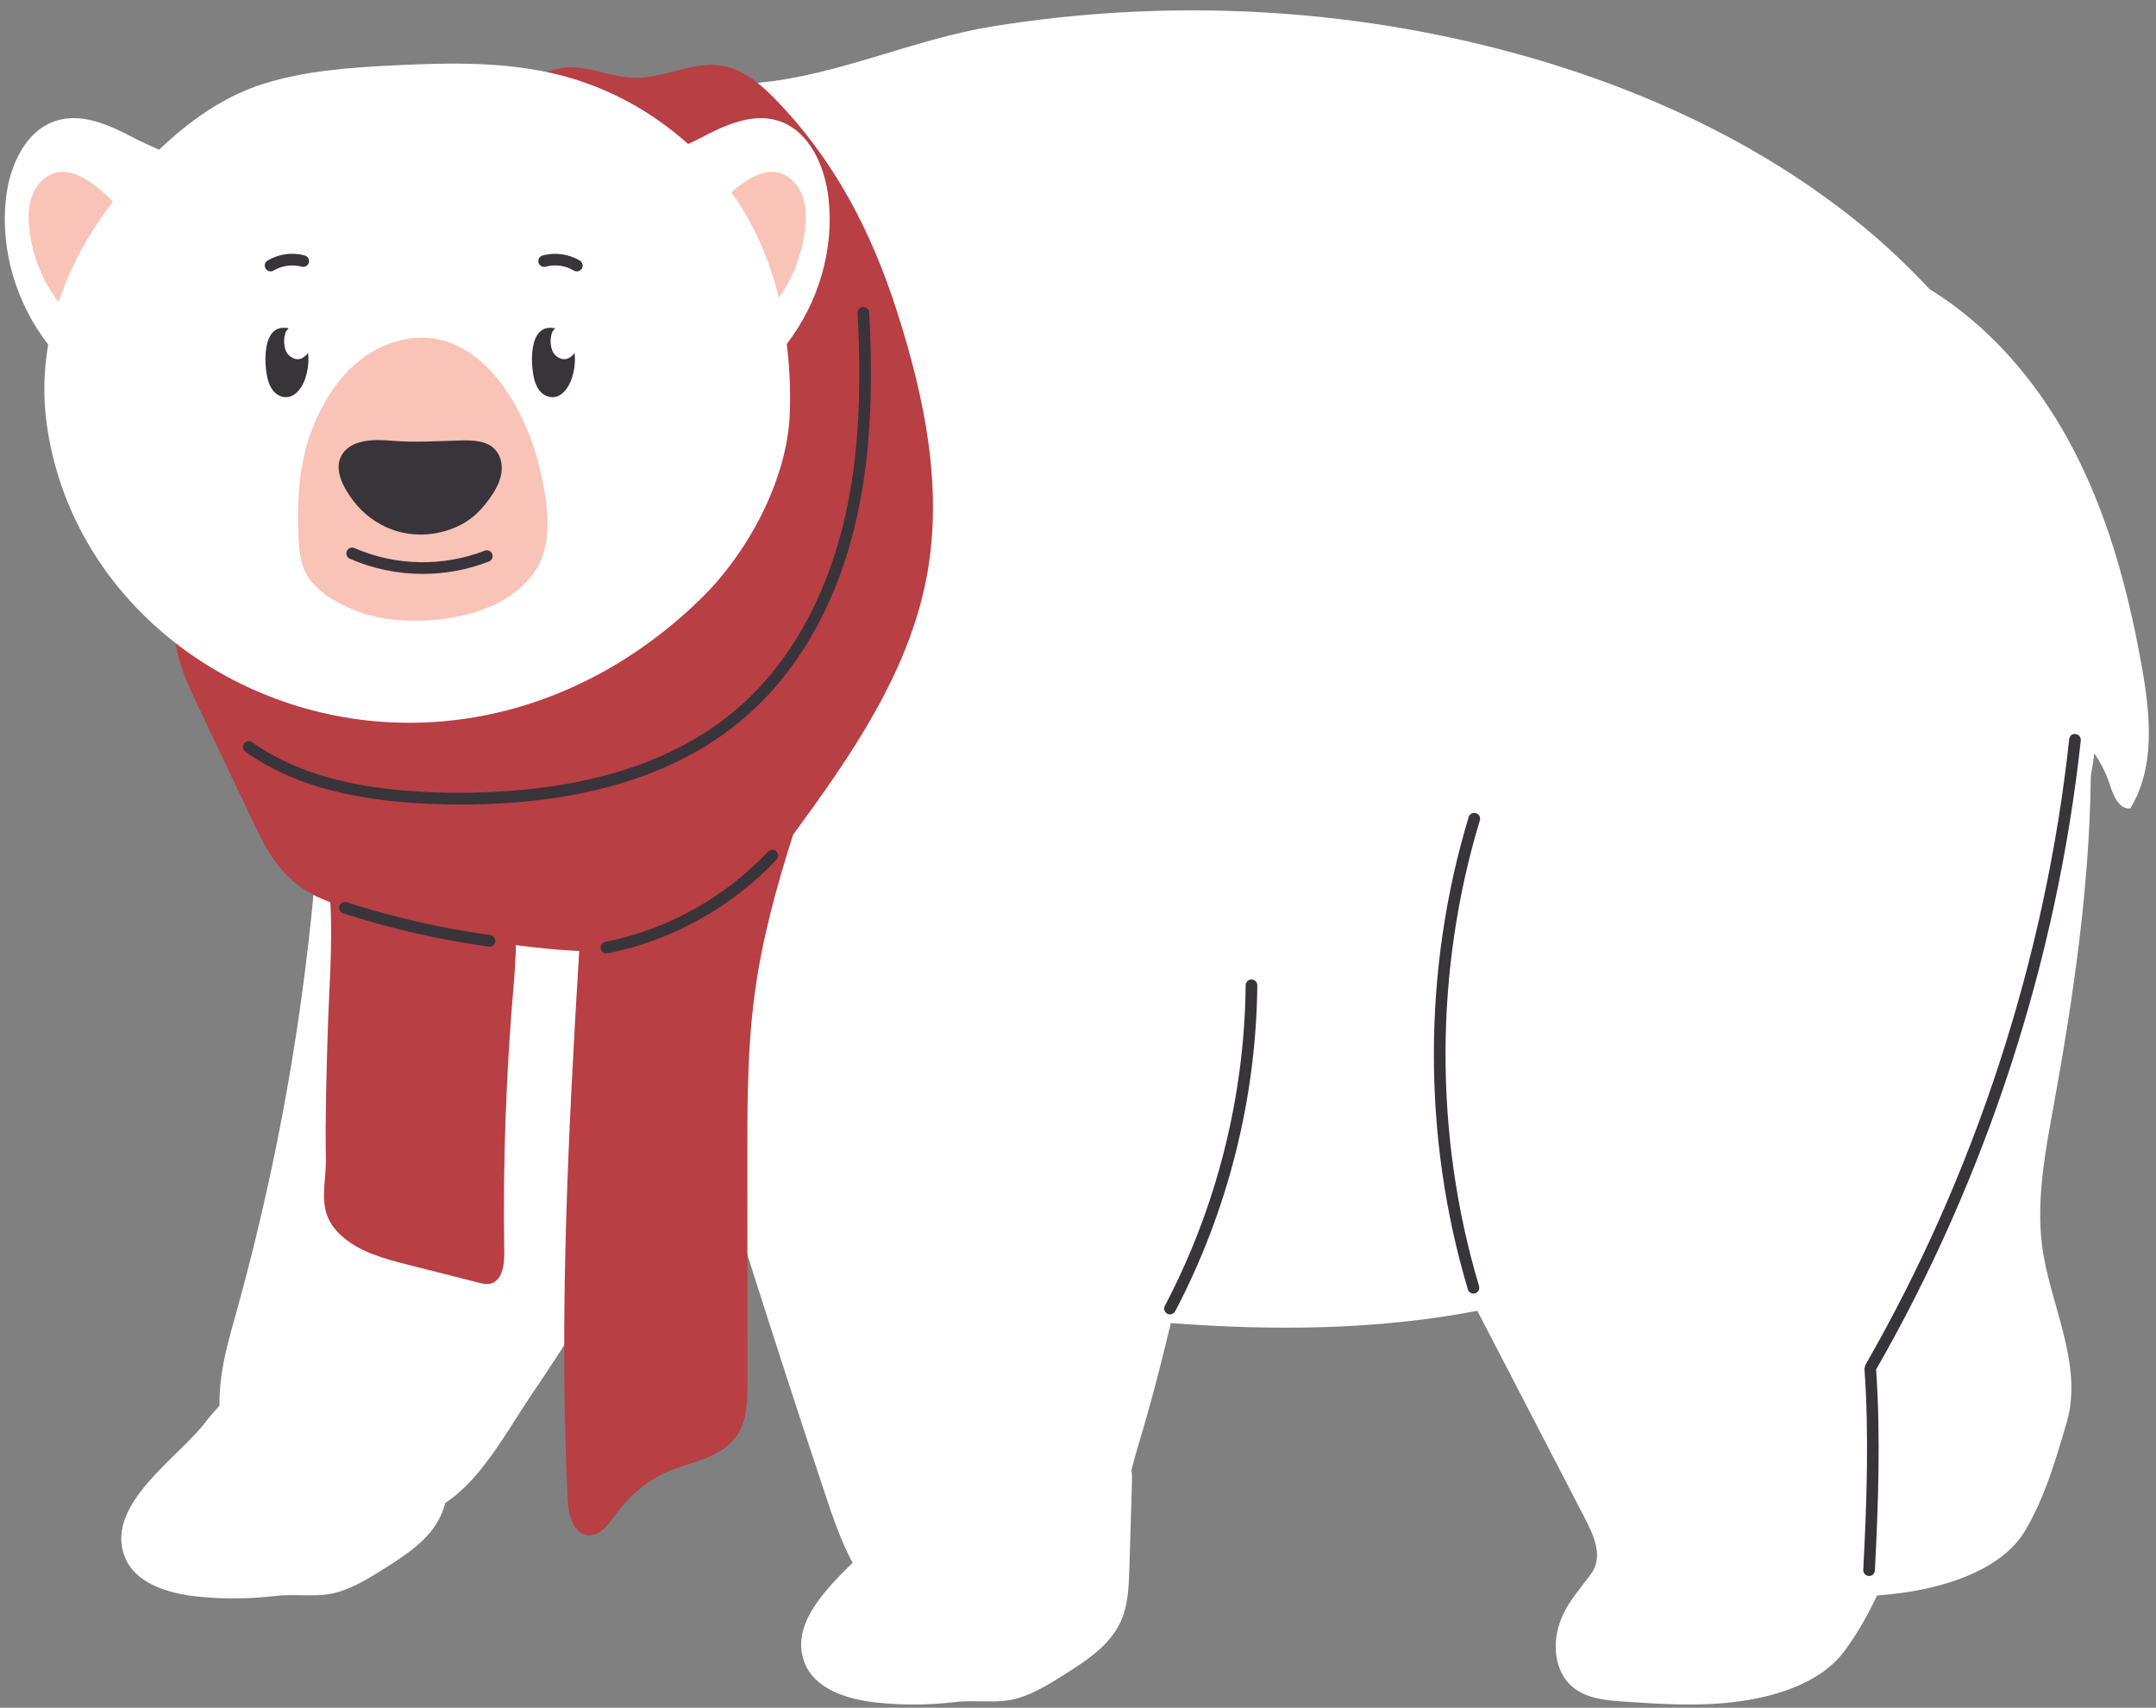
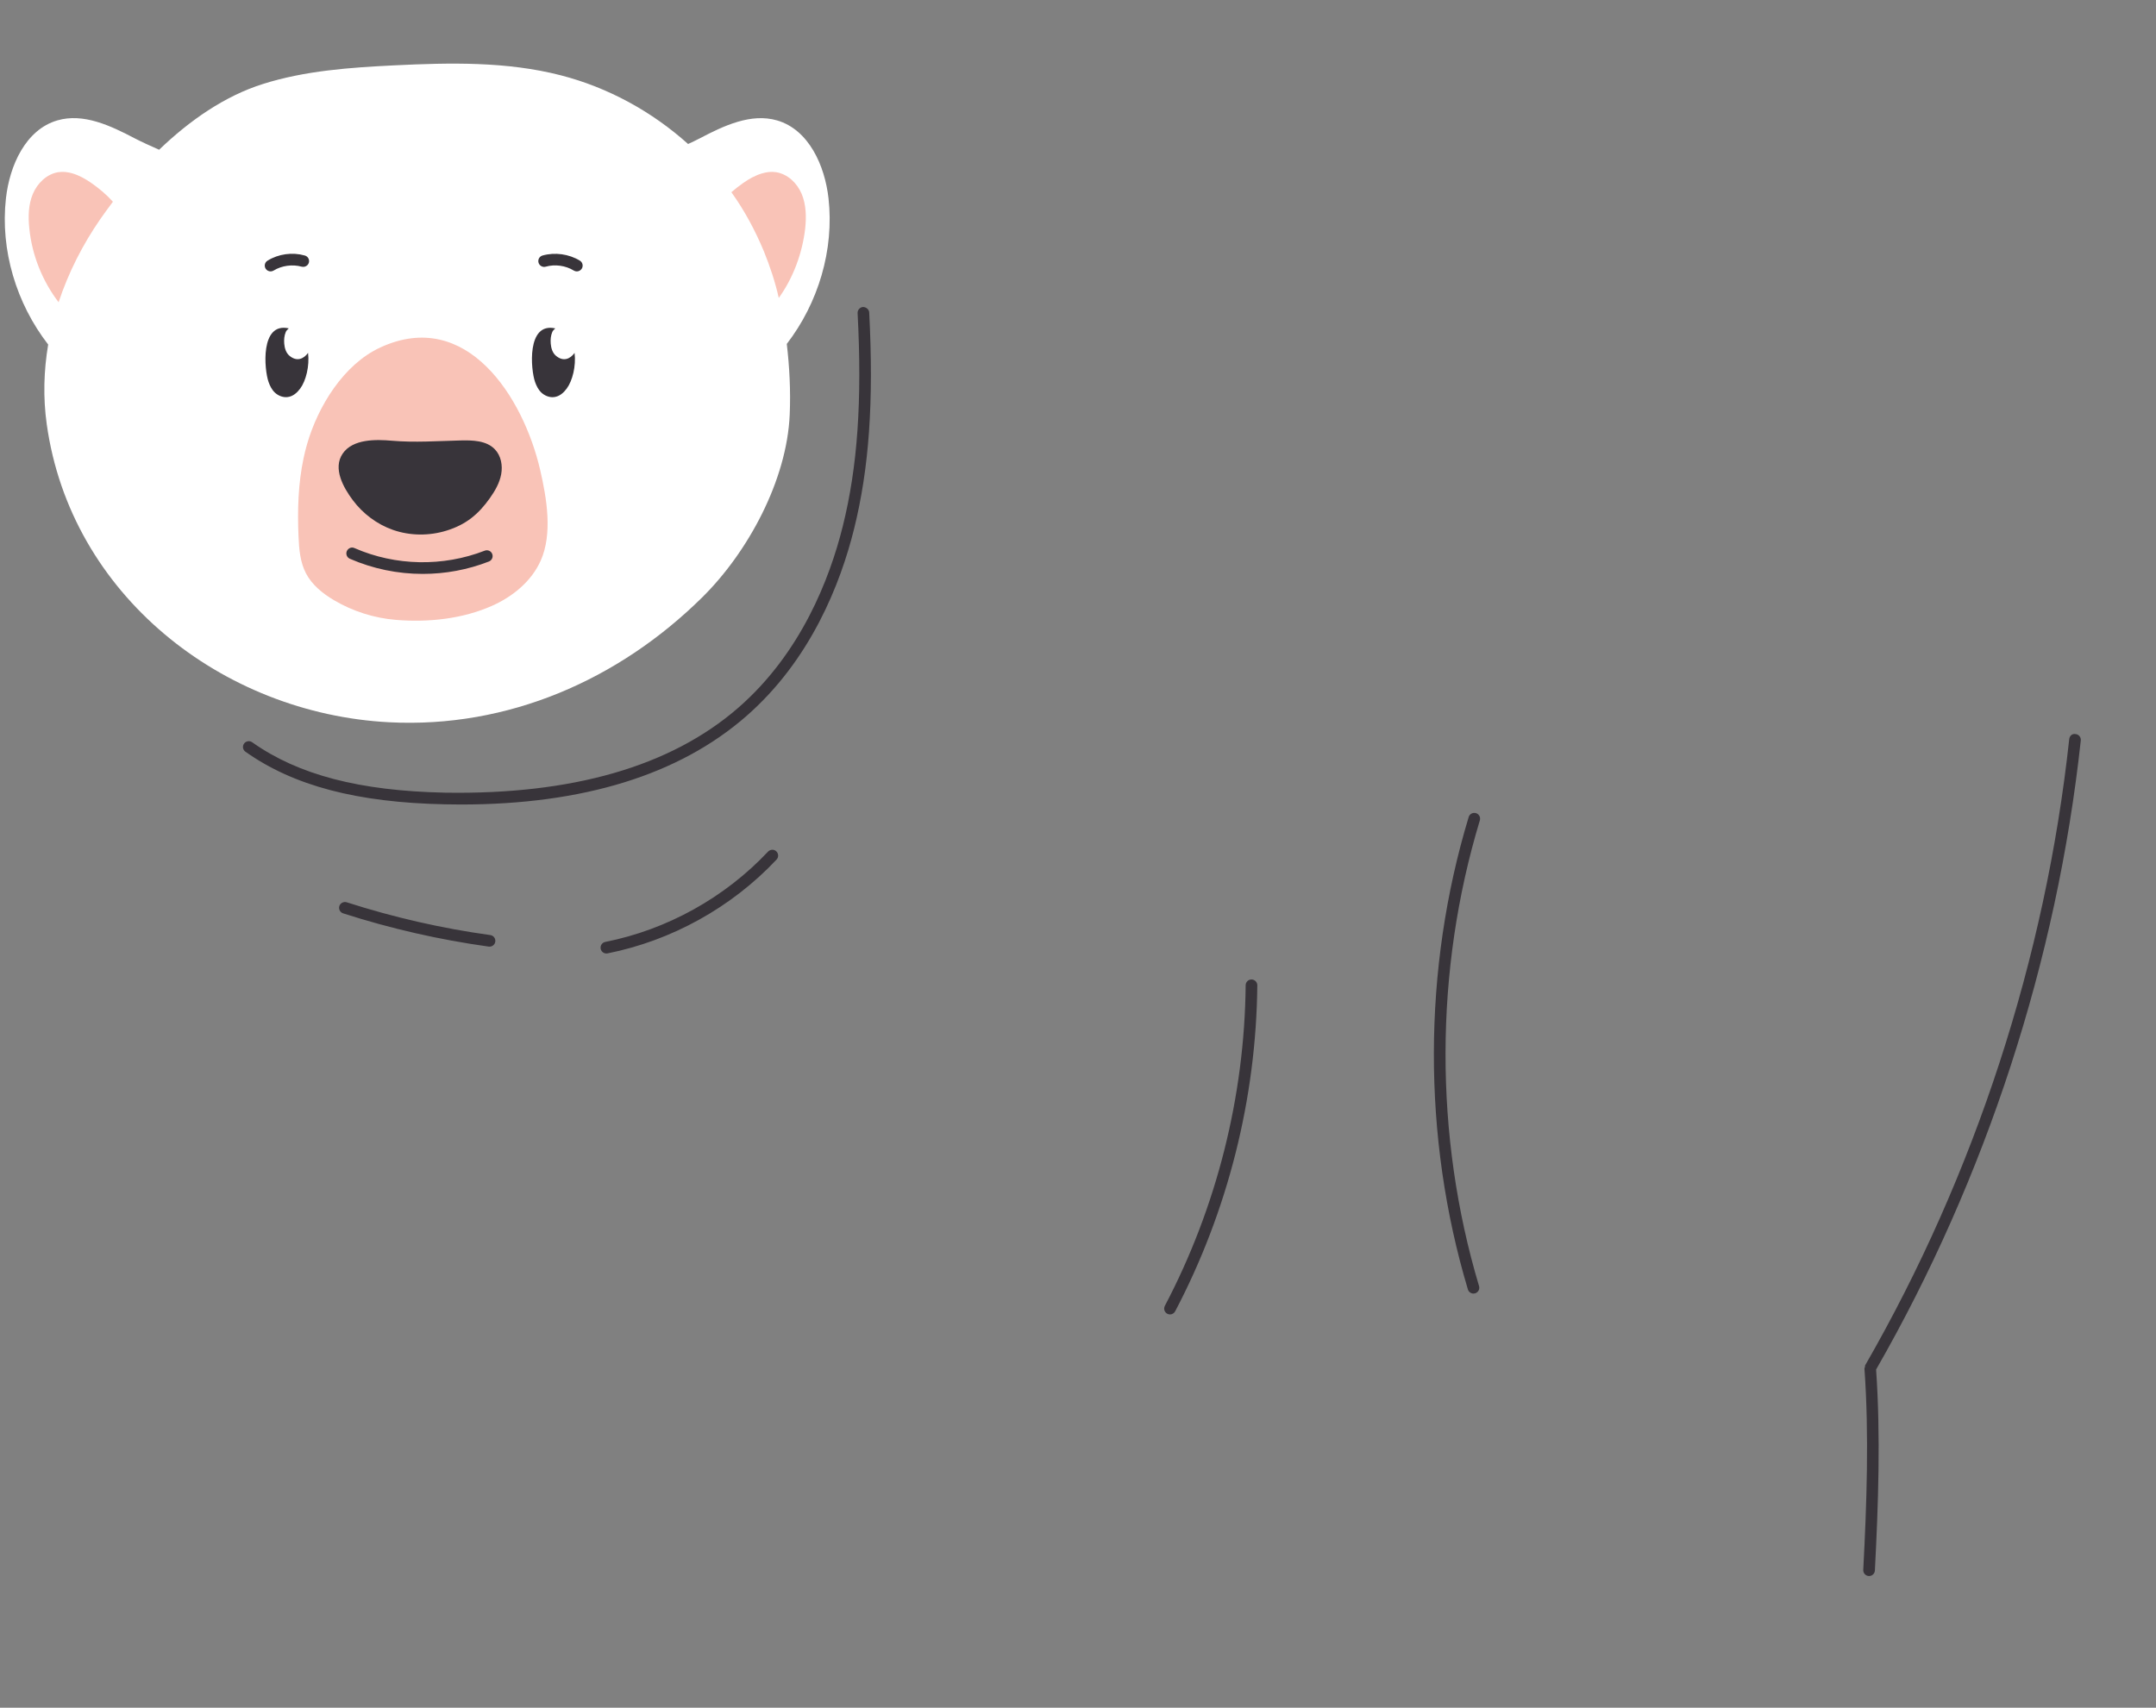
<svg xmlns="http://www.w3.org/2000/svg" fill="#000000" height="71.7" preserveAspectRatio="xMidYMid meet" version="1" viewBox="2.8 12.0 90.5 71.7" width="90.5" zoomAndPan="magnify">
  <rect x="2.8" y="12.0" width="90.5" height="71.7" fill="#808080" stroke="none" />
  <g>
    <g id="change1_1">
-       <path d="M92.713,40.034c-0.337-1.907-0.776-3.807-1.395-5.64c-0.453-1.341-1.003-2.646-1.681-3.889 c-1.393-2.554-3.365-4.846-5.835-6.36c-0.851-0.905-1.747-1.768-2.701-2.558 c-4.471-3.705-9.906-6.131-15.532-7.567c-6.885-1.757-14.131-2.045-21.142-0.905 c-3.267,0.531-6.534,2.073-9.792,2.358c-2.678,0.229-5.183,0.308-7.852,0.79 c-2.53,0.457-5.008,0.231-7.465,0.613c-2.812,0.438-5.569,2.545-7.909,4.037 c-1.778,1.133-3.507,2.686-3.881,4.761c-0.377,2.095,0.713,4.148,1.8,5.978c1.733,2.917,3.766,5.637,5.689,8.428 c0.485,0.704,0.936,1.421,1.371,2.143c-0.188,8.386-1.407,16.749-3.655,24.83 c-0.162,0.583-0.33,1.171-0.464,1.762c-0.164,0.728-0.269,1.464-0.254,2.204 c-0.189,0.212-0.382,0.415-0.557,0.65c-1.117,1.502-4.249,3.468-3.435,5.662c0.424,1.143,1.811,1.564,3.023,1.697 c1.116,0.122,2.223,0.107,3.337-0.022c0.871-0.101,1.773,0.092,2.623-0.165c0.703-0.212,1.334-0.609,1.956-1.001 c0.916-0.579,1.88-1.21,2.335-2.193c0.081-0.175,0.142-0.356,0.19-0.541 c1.555-1.013,2.645-3.113,3.661-4.604c1.268-1.862,2.463-3.775,3.58-5.732c0.692-1.212,1.345-2.446,1.977-3.691 c0.564,0.426,1.14,0.838,1.743,1.219c0.385,0.243,0.786,0.451,1.181,0.672 c1.257,3.97,2.529,7.936,3.851,11.895c0.31,0.929,0.646,1.886,1.107,2.75 c-1.247,1.227-2.591,2.643-2.025,4.17c0.424,1.143,1.811,1.565,3.023,1.698 c1.115,0.122,2.223,0.107,3.336-0.022c0.871-0.101,1.773,0.091,2.623-0.165c0.703-0.212,1.334-0.609,1.956-1.001 c0.916-0.579,1.88-1.21,2.335-2.194c0.318-0.688,0.346-1.47,0.37-2.228c0.036-1.197,0.073-2.393,0.109-3.591 c0.006-0.186,0.007-0.38-0.02-0.565c0.105-0.393,0.207-0.778,0.315-1.133c0.502-1.662,0.937-3.343,1.337-5.033 c4.308,0.327,8.653,0.293,12.866-0.516c1.494,2.884,2.989,5.767,4.484,8.651 c0.377,0.727,0.832,1.652,0.292,2.393c-0.54,0.74-1.128,1.335-1.381,2.268 c-0.233,0.855-0.093,1.872,0.573,2.457c0.585,0.513,1.423,0.589,2.199,0.641 c1.532,0.102,3.074,0.204,4.598,0.019c1.646-0.199,3.606-0.749,4.64-2.136 c0.541-0.726,0.982-1.519,1.374-2.336c0.731-0.06,1.457-0.153,2.171-0.317 c1.489-0.342,3.231-1.036,4.044-2.408c0.829-1.398,1.288-2.986,1.743-4.535c0.719-2.45-0.717-4.993-1.028-7.411 c-0.253-1.968,0.129-3.954,0.484-5.906c0.83-4.569,1.507-9.197,1.558-13.831c0.057-0.319,0.105-0.639,0.147-0.96 c0.26,0.398,0.494,0.821,0.656,1.335c0.142,0.45,0.383,1.026,0.853,0.985 C93.277,44.219,93.065,42.026,92.713,40.034z" fill="#ffffff" />
-     </g>
+       </g>
    <g id="change2_1">
-       <path d="M40.454,25.081c-1.078-3.37-2.641-6.393-5.153-8.958c-0.609-0.623-1.321-1.213-2.179-1.361 c-0.625-0.107-1.246,0.032-1.868,0.192c-0.605,0.155-1.212,0.33-1.828,0.315 c-0.964-0.022-1.887-0.506-2.848-0.437c-1.245,0.089-1.992,1.099-3.068,1.569 c-2.16,0.945-3.826,3.315-5.177,5.172c-1.389,1.909-2.6,3.933-3.858,5.928c-0.842,1.263-1.634,2.609-2.189,4.024 c-0.417,1.064-0.619,2.188-1.064,3.212c-0.573,1.318-1.213,2.558-1.073,4.048c0.097,1.027,0.546,1.983,0.989,2.915 c0.739,1.556,1.479,3.112,2.218,4.668c0.319,0.672,0.642,1.349,1.097,1.937c0.653,0.843,1.401,1.282,2.213,1.577 c0.104,1.85-0.058,3.676-0.113,5.538c-0.051,1.734-0.104,3.476-0.075,5.211c0.02,1.238-0.44,2.265,0.658,3.256 c0.764,0.69,1.805,0.965,2.802,1.218c0.982,0.249,1.964,0.498,2.947,0.747 c0.154,0.039,0.315,0.079,0.471,0.049c0.513-0.095,0.62-0.773,0.612-1.295c-0.061-3.781,0.072-7.565,0.4-11.332 c0.048-0.546,0.076-1.073,0.087-1.593c0.845,0.111,1.693,0.2,2.545,0.242c0.037,0.002,0.075,0.002,0.112,0.004 c-0.464,7.676-0.852,15.366-0.482,23.044c0.03,0.625,0.225,1.427,0.847,1.487 c0.569,0.055,0.922-0.57,1.276-1.019c0.631-0.801,1.411-1.425,2.374-1.771 c0.899-0.323,1.981-0.528,2.575-1.355c0.458-0.637,0.475-1.479,0.474-2.264 c-0.002-3.12-0.004-6.24-0.005-9.361c-0.001-0.981-0.001-1.964,0.022-2.945 c0.031-1.335,0.106-2.667,0.282-3.991c0.304-2.283,0.915-4.511,1.617-6.707c2.419-3.297,4.817-6.75,5.592-10.751 C42.413,32.525,41.607,28.681,40.454,25.081z" fill="#b83f44" />
-     </g>
+       </g>
    <g id="change1_2">
      <path d="M37.578,20.331c-0.154-1.379-0.826-2.886-2.158-3.275c-1.095-0.319-2.238,0.223-3.248,0.753 c-0.148,0.078-0.315,0.157-0.489,0.237c-1.519-1.365-3.361-2.373-5.339-2.883 c-2.271-0.586-4.654-0.533-6.997-0.419c-1.858,0.091-3.736,0.222-5.51,0.782c-1.613,0.509-3.082,1.536-4.358,2.761 c-0.379-0.168-0.731-0.326-1.024-0.479c-1.01-0.53-2.153-1.073-3.248-0.753 c-1.332,0.388-2.004,1.895-2.158,3.275c-0.242,2.172,0.436,4.411,1.773,6.136 c-0.185,1.099-0.217,2.224-0.06,3.345c0.999,7.16,7.367,12.151,14.374,12.514 c4.984,0.258,9.633-1.778,13.143-5.247c1.923-1.901,3.554-4.919,3.67-7.674c0.042-0.99-0.008-1.982-0.123-2.964 C37.149,24.721,37.819,22.492,37.578,20.331z" fill="#ffffff" />
    </g>
    <g id="change3_1">
      <path d="M36.6,21.58c-0.12,1.05-0.5,2.08-1.11,2.93c-0.15-0.67-0.37-1.33-0.63-1.97c-0.36-0.86-0.8-1.69-1.36-2.47 c0.16-0.14,0.33-0.27,0.5-0.39c0.24-0.17,0.51-0.32,0.79-0.4c0.2-0.06,0.39-0.08,0.59-0.05c0.49,0.08,0.88,0.46,1.07,0.91 C36.64,20.59,36.65,21.1,36.6,21.58z M5.84,19.28c-0.2-0.06-0.4-0.08-0.6-0.05c-0.48,0.08-0.87,0.46-1.06,0.91 c-0.19,0.45-0.2,0.96-0.15,1.44c0.11,1.13,0.55,2.22,1.23,3.11c0.41-1.24,1.01-2.42,1.75-3.49c0.17-0.24,0.34-0.48,0.53-0.73 c-0.27-0.3-0.58-0.56-0.91-0.79C6.38,19.51,6.12,19.36,5.84,19.28z M18.763,26.589c-0.771,0.356-1.423,0.972-1.941,1.697 c-0.52,0.729-0.904,1.567-1.132,2.359c-0.056,0.193-0.104,0.388-0.146,0.585 c-0.23,1.083-0.262,2.2-0.213,3.306c0.023,0.526,0.068,1.067,0.311,1.534c0.255,0.49,0.704,0.851,1.18,1.132 c0.79,0.466,1.687,0.751,2.601,0.825c1.354,0.11,2.791-0.037,4.043-0.597c0.863-0.385,1.643-1.026,2.029-1.888 c0.509-1.135,0.25-2.637-0.02-3.806C24.768,28.672,22.386,24.916,18.763,26.589z" fill="#f9c3b7" />
    </g>
    <g id="change4_1">
      <path d="M25.261,28.042c-0.185-0.516-0.361-2.527,0.847-2.254c-0.043,0.048-0.096,0.083-0.124,0.148 c-0.066,0.155-0.081,0.327-0.066,0.495c0.016,0.188,0.074,0.385,0.218,0.506c0.31,0.262,0.6,0.135,0.782-0.12 c0.067,0.553-0.087,1.171-0.331,1.5c-0.124,0.167-0.299,0.331-0.535,0.356 c-0.197,0.022-0.396-0.065-0.527-0.189C25.393,28.359,25.318,28.2,25.261,28.042z M14.921,25.787 c-1.208-0.273-1.032,1.738-0.847,2.254c0.057,0.159,0.132,0.317,0.264,0.442c0.132,0.125,0.33,0.211,0.527,0.189 c0.235-0.025,0.411-0.189,0.535-0.356c0.244-0.329,0.397-0.947,0.331-1.5c-0.183,0.255-0.472,0.382-0.782,0.12 c-0.144-0.121-0.202-0.318-0.218-0.506c-0.014-0.167,0-0.34,0.066-0.495 C14.825,25.87,14.877,25.836,14.921,25.787z M25.706,23.197c0.393-0.111,0.834-0.048,1.179,0.162 c0.04,0.025,0.084,0.036,0.128,0.036c0.082,0,0.162-0.042,0.208-0.116c0.071-0.116,0.034-0.265-0.08-0.336 c-0.461-0.28-1.047-0.36-1.566-0.216c-0.13,0.036-0.206,0.17-0.17,0.299 C25.441,23.159,25.581,23.233,25.706,23.197z M14.158,23.395c0.044,0,0.088-0.011,0.128-0.036 c0.346-0.21,0.787-0.269,1.178-0.162c0.125,0.032,0.264-0.038,0.301-0.17c0.036-0.13-0.04-0.263-0.17-0.299 c-0.524-0.149-1.107-0.067-1.565,0.216c-0.115,0.07-0.151,0.219-0.08,0.336 C13.996,23.353,14.076,23.395,14.158,23.395z M19.295,34.248c0.723,0.253,1.527,0.256,2.257,0.028 c0.805-0.251,1.328-0.679,1.812-1.363c0.215-0.304,0.407-0.636,0.474-1.003c0.067-0.366-0.006-0.775-0.264-1.044 c-0.357-0.374-0.94-0.386-1.457-0.373c-0.954,0.024-1.916,0.094-2.868,0.011c-0.666-0.058-1.638-0.08-2.063,0.539 c-0.428,0.624,0.032,1.432,0.421,1.954C18.032,33.566,18.624,34.013,19.295,34.248z M23.146,35.121 c-1.754,0.681-3.745,0.645-5.465-0.109c-0.126-0.059-0.267,0.002-0.322,0.126c-0.054,0.122,0.002,0.267,0.125,0.321 c0.967,0.423,2.013,0.637,3.061,0.637c0.945,0,1.89-0.174,2.778-0.521c0.126-0.05,0.188-0.191,0.138-0.317 C23.414,35.134,23.27,35.071,23.146,35.121z M64.754,46.14c-0.13-0.038-0.264,0.034-0.304,0.162 c-1.937,6.392-1.95,13.437-0.034,19.836c0.032,0.105,0.129,0.174,0.234,0.174c0.023,0,0.047-0.004,0.07-0.01 c0.13-0.04,0.203-0.175,0.164-0.305c-1.887-6.308-1.875-13.252,0.034-19.554 C64.956,46.314,64.883,46.179,64.754,46.14z M55.334,53.124c0,0-0.001,0-0.002,0c-0.134,0-0.243,0.107-0.244,0.242 c-0.046,4.672-1.219,9.328-3.393,13.463c-0.062,0.12-0.016,0.267,0.103,0.33c0.036,0.019,0.075,0.029,0.114,0.029 c0.088,0,0.173-0.048,0.216-0.13c2.21-4.206,3.403-8.939,3.449-13.688 C55.577,53.236,55.47,53.126,55.334,53.124z M90.143,43.09c0.014-0.135-0.083-0.256-0.216-0.269 c-0.15-0.031-0.256,0.082-0.27,0.215c-0.994,9.187-3.955,18.276-8.564,26.286 c-0.013,0.023-0.004,0.048-0.009,0.073c-0.005,0.023-0.024,0.041-0.022,0.066 c0.198,2.777,0.094,5.704-0.05,8.452c-0.007,0.135,0.096,0.25,0.232,0.258c0.004,0,0.009,0,0.012,0 c0.13,0,0.237-0.101,0.244-0.231c0.143-2.74,0.245-5.657,0.051-8.439 C86.172,61.449,89.143,52.319,90.143,43.09z M39.031,24.889c-0.134,0.008-0.238,0.122-0.232,0.258 c0.192,3.685-0.001,6.446-0.622,8.946c-0.55,2.211-1.757,5.328-4.381,7.617 c-2.845,2.478-6.99,3.657-12.313,3.571c-3.589-0.074-6.162-0.746-8.098-2.117 c-0.111-0.078-0.262-0.051-0.341,0.057c-0.078,0.111-0.052,0.263,0.058,0.34 c2.02,1.431,4.68,2.133,8.371,2.209c0.227,0.004,0.451,0.008,0.673,0.008c5.129,0,9.154-1.244,11.97-3.701 c2.72-2.371,3.967-5.585,4.533-7.865c0.634-2.55,0.831-5.353,0.637-9.091 C39.28,24.986,39.153,24.894,39.031,24.889z M23.382,51.26c-2.035-0.28-4.064-0.744-6.03-1.377 c-0.125-0.038-0.265,0.03-0.307,0.158c-0.041,0.128,0.03,0.265,0.158,0.307c1.992,0.641,4.048,1.11,6.112,1.396 c0.011,0.002,0.023,0.002,0.033,0.002c0.12,0,0.225-0.088,0.242-0.21C23.609,51.401,23.516,51.279,23.382,51.26 z M35.041,47.754c-1.812,1.93-4.239,3.279-6.835,3.794c-0.133,0.027-0.218,0.156-0.192,0.288 c0.023,0.116,0.125,0.197,0.239,0.197c0.015,0,0.031-0.002,0.048-0.004c2.694-0.536,5.214-1.936,7.096-3.939 c0.092-0.099,0.087-0.254-0.011-0.345C35.29,47.649,35.135,47.659,35.041,47.754z" fill="#38343a" />
    </g>
  </g>
</svg>